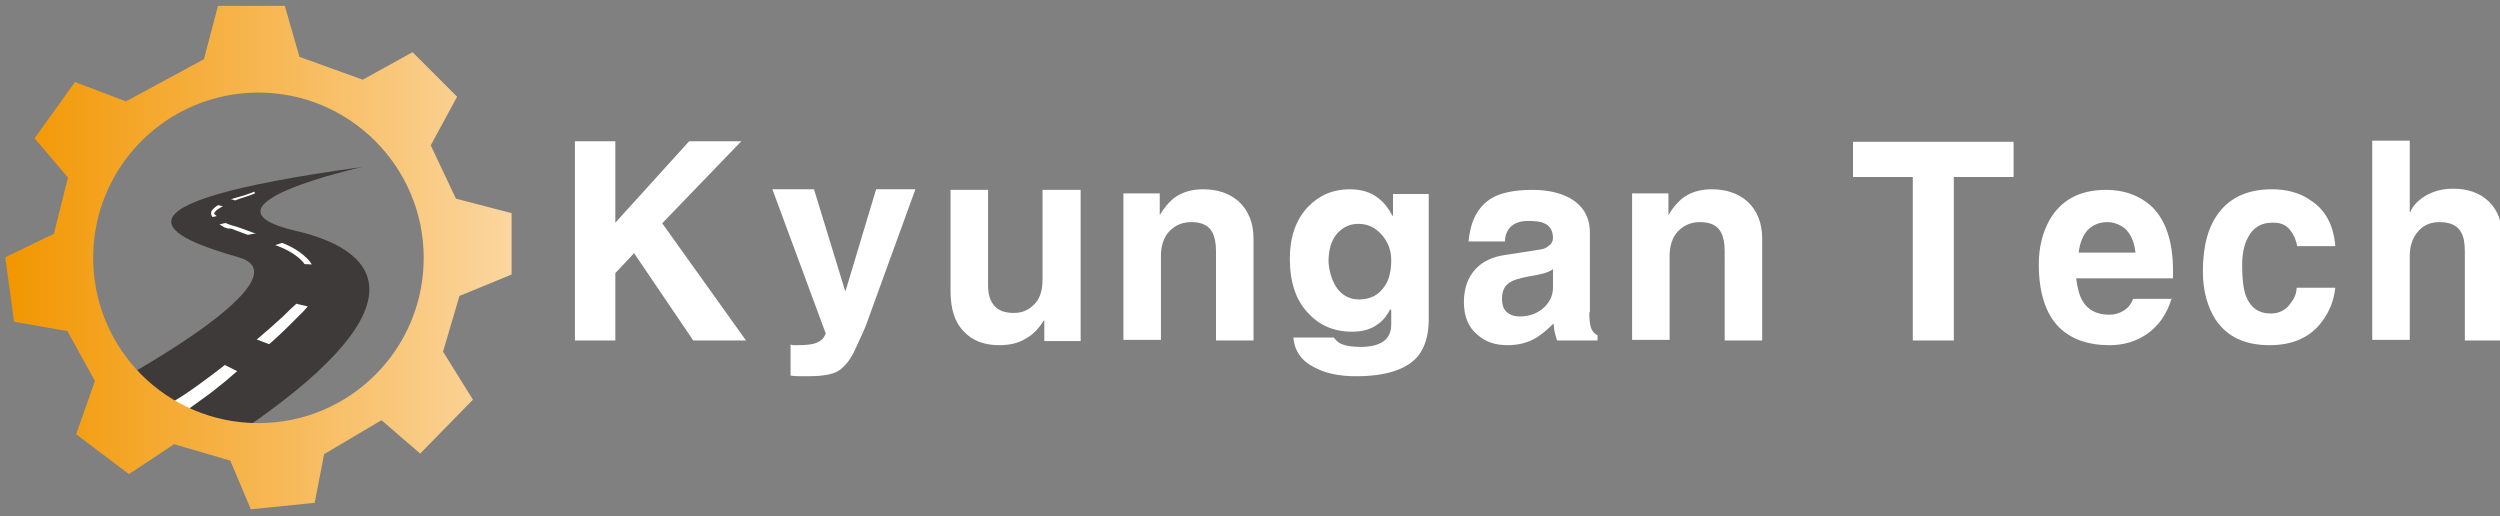
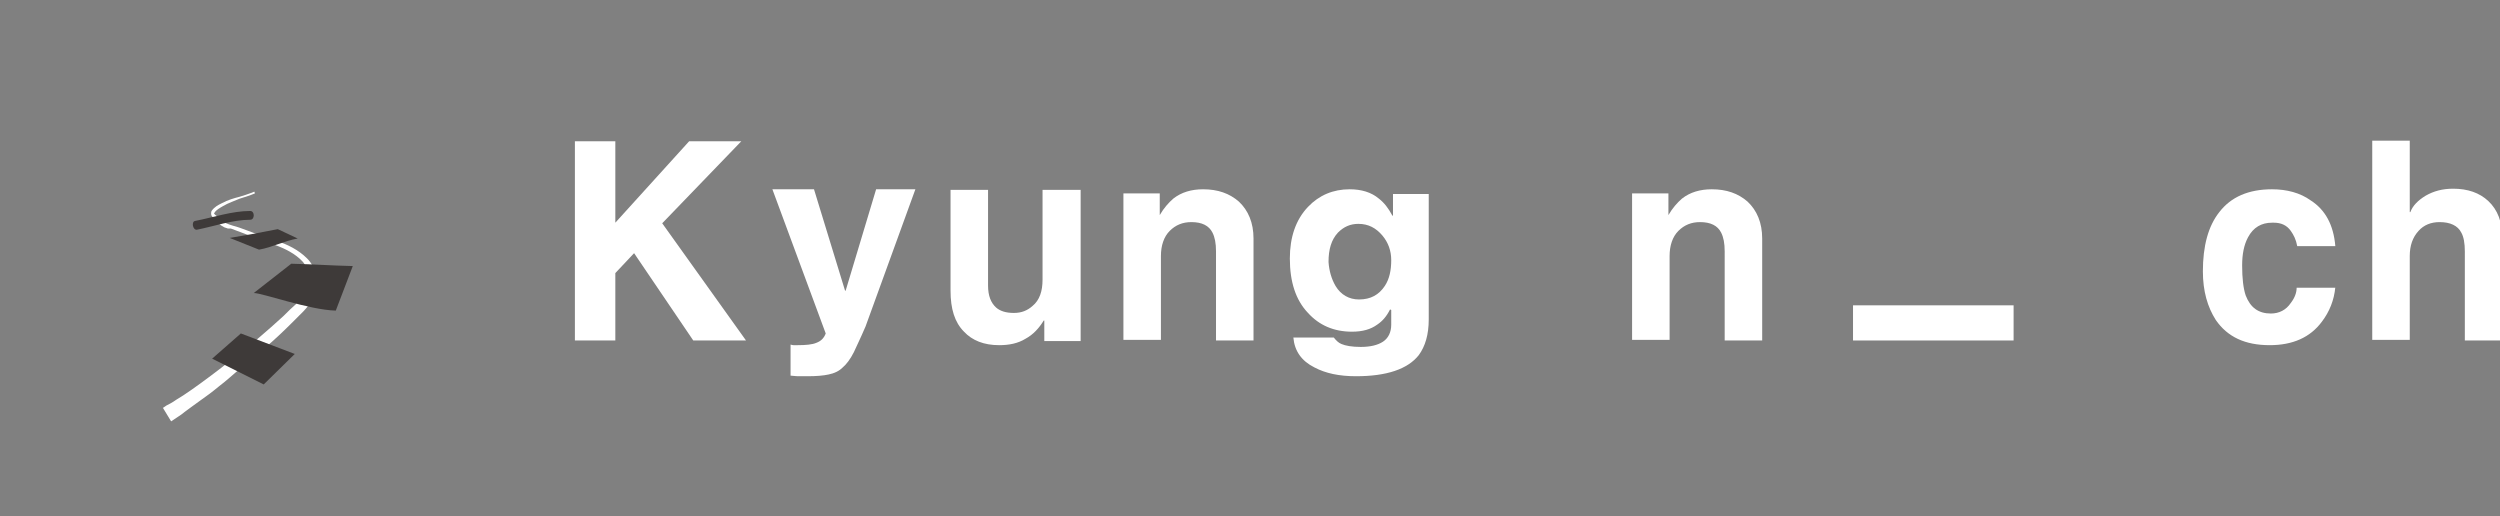
<svg xmlns="http://www.w3.org/2000/svg" xmlns:xlink="http://www.w3.org/1999/xlink" version="1.1" id="_레이어_2" x="0px" y="0px" viewBox="0 0 426.6 88.1" style="enable-background:new 0 0 426.6 88.1;" xml:space="preserve">
  <rect x="0" y="0" width="426.6" height="88.1" fill="#808080" stroke="none" />
  <style type="text/css">
	.st0{fill:#3E3A39;}
	.st1{fill:#FFFFFF;}
	
		.st2{clip-path:url(#SVGID_00000181805948387681377570000000038344115512845454_);fill:url(#SVGID_00000138566873320795022230000018329997121369385379_);}
</style>
  <g>
-     <path class="st0" d="M20.7,64.7c0,0,31.9-17.4,20-20.8c-11.9-3.4-25.5-9,21.1-15.4c0,0-29.8,6.6-11.3,10.9   C66,43,71.8,53.1,39.9,74.4L20.7,64.7z" />
    <path class="st1" d="M43.5,33c0,0-0.9,0.4-2.6,0.9C40,34.3,39,34.6,38,35.2c-0.5,0.3-1.1,0.6-1.4,1.1c-0.1,0.1-0.1,0.2,0,0.2   c0,0.1,0.2,0.2,0.3,0.3c0.3,0.2,0.5,0.5,0.8,0.7c0.3,0.2,0.6,0.4,0.9,0.6c0.2,0.1,0.3,0.1,0.5,0.2l0.6,0.2c0.8,0.2,1.6,0.5,2.4,0.8   c0.8,0.3,1.6,0.6,2.5,0.9c0.9,0.3,1.7,0.6,2.6,0.9c1.8,0.6,3.7,1.5,5.2,3c0.4,0.4,0.7,0.8,1,1.4c0.1,0.3,0.2,0.5,0.3,0.8l0.2,0.7   c0.1,0.5,0.2,1.1,0.2,1.7c0,0.6-0.3,1.3-0.5,1.7c-0.4,0.9-1,1.9-1.8,2.7c-0.7,0.7-1.4,1.4-2.1,2.1c-1.4,1.4-2.9,2.8-4.3,4   c-0.7,0.6-1.5,1.2-2.2,1.8c-0.7,0.6-1.4,1.1-2,1.7c-1.3,1.1-2.6,2.3-3.8,3.2c-1.2,1-2.3,1.8-3.3,2.5c-1,0.7-1.9,1.4-2.6,1.9   c-0.7,0.6-1.3,0.9-1.7,1.2c-0.4,0.3-0.6,0.4-0.6,0.4l-1.4-2.3c0,0,0.2-0.1,0.6-0.4c0.4-0.2,1-0.5,1.7-1c0.7-0.4,1.6-1,2.6-1.7   c1-0.7,2.1-1.5,3.3-2.4c1.2-0.9,2.4-1.8,3.8-3c0.7-0.6,1.4-1.2,2.1-1.7c0.7-0.5,1.5-1.1,2.2-1.7c1.4-1.2,2.9-2.5,4.3-3.8   c0.7-0.7,1.4-1.4,2.2-2.1c0.6-0.6,1.1-1.4,1.6-2.3c0.3-0.5,0.4-0.7,0.4-1.2c0.1-0.4,0-0.9,0-1.3l-0.1-0.7c0-0.2-0.1-0.4-0.2-0.6   c-0.2-0.4-0.4-0.8-0.7-1.1c-1.2-1.3-3-2.2-4.7-2.8c-0.9-0.3-1.8-0.6-2.6-0.9c-0.8-0.3-1.7-0.7-2.5-1c-0.8-0.3-1.6-0.6-2.4-0.9   L38.9,39c-0.2-0.1-0.4-0.1-0.6-0.2c-0.4-0.2-0.7-0.4-1-0.7c-0.3-0.2-0.6-0.5-0.8-0.8c-0.1-0.1-0.2-0.2-0.4-0.5   c-0.1-0.2-0.1-0.6,0-0.8c0.5-0.7,1.1-1,1.7-1.3c1.1-0.6,2.2-0.9,3-1.1c1.7-0.5,2.6-0.9,2.6-0.9L43.5,33z" />
    <polygon class="st0" points="50.3,60.4 41.1,56.9 36.2,61.2 45,65.6  " />
    <path class="st0" d="M49.7,45c4.1,0.1,6.4,0.3,10.5,0.4l-2.9,7.6c-4.5-0.1-12.5-3-14-3L49.7,45z" />
    <path class="st0" d="M50.8,40.7c-2.3,0.4-4.3,1.5-6.6,1.9l-5-2c1.9-0.3,5.2-0.9,8.2-1.5L50.8,40.7z" />
    <path class="st0" d="M42.7,36c-3.1,0-6.3,1.1-9.4,1.7c-0.7,0.1-0.4,1.6,0.3,1.5c3-0.6,6.1-1.7,9.1-1.7C43.5,37.5,43.5,36,42.7,36" />
-     <path class="st0" d="M43.2,35.7c-1.7-1.1-3.7-1.8-5.6-2.2c-0.7-0.1-1.1,1.3-0.4,1.5c1.9,0.4,3.7,1,5.4,2   C43.1,37.4,43.8,36.1,43.2,35.7" />
    <g>
      <defs>
        <path id="SVGID_1_" d="M15.9,44c0-15.6,12.6-28.2,28.2-28.2c15.6,0,28.2,12.7,28.2,28.2c0,15.6-12.6,28.2-28.2,28.2     C28.5,72.2,15.9,59.6,15.9,44 M37.2,1l-2.4,9.1l-13.3,7.2L12.8,14l-6.9,9.6l5.7,6.7l-2.4,9.6l-8.3,4l1.5,11l9.1,1.6l4.7,8.5     L13,74.1l9,6.8l7.7-5.1l9.6,2.8l3.5,8.3l10.9-1.1l1.6-8.3l9.8-5.8l6.6,5.7l9-9.2L75.6,60l2.8-9.5l9-3.7V36.4l-9.6-2.5l-4.3-9.1     l4.5-8.3l-7.6-7.6l-8.5,4.7L51.1,9.7L48.6,1H37.2z" />
      </defs>
      <clipPath id="SVGID_00000016066412232424108350000013010308711181490623_">
        <use xlink:href="#SVGID_1_" style="overflow:visible;" />
      </clipPath>
      <linearGradient id="SVGID_00000150079965744904380940000007987974052572249008_" gradientUnits="userSpaceOnUse" x1="-31.933" y1="96.024" x2="-30.957" y2="96.024" gradientTransform="matrix(88.601 0 0 -88.601 2830.157 8551.796)">
        <stop offset="0" style="stop-color:#F29600" />
        <stop offset="1" style="stop-color:#FBD6A0" />
      </linearGradient>
-       <rect x="0.8" y="1" style="clip-path:url(#SVGID_00000016066412232424108350000013010308711181490623_);fill:url(#SVGID_00000150079965744904380940000007987974052572249008_);" width="86.5" height="86" />
    </g>
  </g>
  <g>
    <path class="st1" d="M105,58.1h-6.9v-34h6.9V38l12.6-13.9h8.9L113,38.1l14.3,20h-9l-10.1-14.9l-3.2,3.4V58.1z" />
    <path class="st1" d="M147.7,55.7c-0.9,2.1-1.6,3.5-2,4.4c-0.6,1.2-1.3,2.1-1.9,2.6c-0.6,0.6-1.4,1-2.4,1.2   c-0.9,0.2-2.1,0.3-3.6,0.3c-0.7,0-1.2,0-1.5,0c-0.6,0-1.1-0.1-1.4-0.1v-5.3c0.1,0,0.3,0.1,0.5,0.1c0.2,0,0.4,0,0.7,0   c1.4,0,2.5-0.1,3.2-0.4c0.8-0.3,1.3-0.8,1.6-1.6l-9.1-24.6h7.1l5.3,17.3h0.1l5.2-17.3h6.7L147.7,55.7z" />
    <path class="st1" d="M184.4,58.2h-6.2v-3.5h-0.1c-0.8,1.3-1.8,2.4-3.1,3.1c-1.3,0.8-2.8,1.1-4.5,1.1c-2.6,0-4.6-0.8-6-2.3   c-1.6-1.6-2.3-3.9-2.3-7V32.4h6.4v16.3c0,1.8,0.5,3,1.4,3.8c0.7,0.6,1.7,0.9,3,0.9c1.3,0,2.3-0.4,3.2-1.2c1.2-1,1.7-2.5,1.7-4.5   V32.4h6.5V58.2z" />
    <path class="st1" d="M213.9,58.1h-6.4V42.9c0-1.4-0.2-2.4-0.6-3.2c-0.6-1.2-1.8-1.8-3.6-1.8c-1.5,0-2.7,0.5-3.7,1.5   c-1,1-1.5,2.5-1.5,4.3v14.3h-6.4v-25h6.2v3.7h0c0.7-1.2,1.5-2.1,2.3-2.8c1.4-1.1,3.1-1.6,5.1-1.6c2.5,0,4.5,0.7,6.1,2.1   c1.6,1.5,2.5,3.6,2.5,6.3V58.1z" />
    <path class="st1" d="M243.8,33.1v21.4c0,2.6-0.6,4.6-1.7,6.1c-1.9,2.4-5.5,3.6-10.7,3.6c-2.9,0-5.2-0.5-7.1-1.5   c-2.2-1.1-3.4-2.8-3.6-5.1h6.9c0.4,0.5,0.8,0.9,1.3,1.1c0.7,0.3,1.8,0.5,3.3,0.5c1.6,0,2.9-0.3,3.8-0.9c0.9-0.6,1.4-1.6,1.4-2.9   v-2.5l-0.2-0.1c-0.6,1.2-1.3,2-2.2,2.6c-1.1,0.8-2.5,1.2-4.3,1.2c-3.1,0-5.6-1.1-7.5-3.2c-2.1-2.2-3.1-5.3-3.1-9.3   c0-3.6,1-6.6,3.1-8.8c1.9-2,4.3-3,7.1-3c2,0,3.7,0.5,5,1.6c0.9,0.7,1.6,1.6,2.3,2.9h0.1v-3.7H243.8z M227.9,48.8   c0.9,1.5,2.3,2.3,4,2.3c2,0,3.4-0.8,4.4-2.3c0.8-1.2,1.1-2.7,1.1-4.4c0-1.6-0.5-3-1.5-4.2c-1.1-1.3-2.4-2-4.1-2   c-1.4,0-2.5,0.5-3.5,1.5c-1.1,1.2-1.6,2.8-1.6,5C226.8,46.2,227.2,47.6,227.9,48.8z" />
-     <path class="st1" d="M271.2,53.3c0,1.3,0.1,2.3,0.4,2.9c0.2,0.4,0.5,0.8,1,1v0.9h-6.9c-0.2-0.6-0.3-1-0.4-1.4   c-0.1-0.3-0.1-0.8-0.2-1.5c-1.1,1.1-2.1,1.9-2.9,2.4c-1.5,0.9-3.1,1.3-5,1.3c-2.1,0-3.8-0.6-5.1-1.8c-1.6-1.3-2.3-3.2-2.3-5.6   c0-2.3,0.7-4.2,2-5.6c1.2-1.3,2.9-2.1,5.1-2.4l5.8-0.9c0.7-0.1,1.2-0.3,1.5-0.6c0.5-0.3,0.8-0.8,0.8-1.4c0-1.2-0.5-2.1-1.5-2.5   c-0.6-0.3-1.5-0.4-2.7-0.4c-1.5,0-2.5,0.4-3.2,1.2c-0.5,0.6-0.8,1.4-0.8,2.3h-6.2c0.3-3.5,1.6-5.9,3.8-7.3c1.6-1,4-1.5,7.1-1.5   c2.4,0,4.4,0.4,6.2,1.3c2.4,1.3,3.6,3.3,3.6,6V53.3z M265,45.9c-0.3,0.3-0.8,0.5-1.4,0.7c-0.7,0.2-1.6,0.4-2.9,0.6   c-1.5,0.3-2.5,0.6-3.1,1c-0.9,0.6-1.3,1.5-1.3,2.8c0,1.1,0.3,1.9,1,2.4c0.5,0.4,1.2,0.6,2,0.6c1.5,0,2.8-0.4,3.9-1.3   c1.2-1,1.8-2.2,1.8-3.6V45.9z" />
    <path class="st1" d="M300.7,58.1h-6.4V42.9c0-1.4-0.2-2.4-0.6-3.2c-0.6-1.2-1.8-1.8-3.6-1.8c-1.5,0-2.7,0.5-3.7,1.5   c-1,1-1.5,2.5-1.5,4.3v14.3h-6.4v-25h6.2v3.7h0c0.7-1.2,1.5-2.1,2.3-2.8c1.4-1.1,3.1-1.6,5.1-1.6c2.5,0,4.5,0.7,6.1,2.1   c1.6,1.5,2.5,3.6,2.5,6.3V58.1z" />
-     <path class="st1" d="M333.3,58.1h-6.9V30.2h-10.2v-6h27.4v6h-10.2V58.1z" />
-     <path class="st1" d="M370.6,50.8c-0.8,2.8-2.3,4.9-4.4,6.3c-1.8,1.2-3.9,1.8-6.2,1.8c-3.7,0-6.5-1-8.6-3c-2.3-2.3-3.5-5.9-3.5-10.8   c0-2.8,0.6-5.3,1.8-7.5c2-3.5,5.2-5.2,9.7-5.2c3,0,5.5,0.9,7.5,2.6c2.6,2.3,3.9,6.1,3.9,11.2v1.3h-16.5v0.2   c0.2,1.6,0.6,2.9,1.1,3.7c0.9,1.5,2.4,2.3,4.5,2.3c0.9,0,1.7-0.2,2.5-0.7c0.8-0.5,1.3-1.2,1.6-2H370.6z M364.4,43.1   c-0.2-1.8-0.8-3.2-1.8-4.1c-0.9-0.7-1.9-1.1-3-1.1c-1.4,0-2.5,0.5-3.4,1.4c-0.8,0.9-1.3,2.2-1.5,3.8H364.4z" />
+     <path class="st1" d="M333.3,58.1h-6.9h-10.2v-6h27.4v6h-10.2V58.1z" />
    <path class="st1" d="M398.5,49c-0.2,2.2-1,4.2-2.3,5.9c-2,2.7-5,4-8.9,4c-4.2,0-7.2-1.4-9.2-4.3c-1.4-2.2-2.2-4.9-2.2-8.3   c0-4.3,0.9-7.7,2.8-10.1c2-2.6,5-3.9,9-3.9c2.5,0,4.8,0.6,6.6,1.9c2.5,1.6,3.9,4.2,4.2,7.8h-6.5c-0.2-1.1-0.6-1.9-1.1-2.6   c-0.7-1-1.7-1.4-2.9-1.4h-0.3c-1.8,0-3.2,0.8-4.1,2.5c-0.7,1.3-1,2.9-1,4.8c0,2.2,0.2,3.9,0.6,5.1c0.8,2.1,2.2,3.1,4.3,3.1   c1.4,0,2.6-0.6,3.4-1.8c0.7-0.9,1-1.8,1-2.6H398.5z" />
    <path class="st1" d="M427,58.1h-6.4V42.9c0-1.4-0.2-2.5-0.6-3.2c-0.6-1.2-1.9-1.8-3.7-1.8c-1.5,0-2.7,0.5-3.6,1.5   c-1,1.1-1.5,2.5-1.5,4.3v14.3h-6.4v-34h6.4v12.2h0.1c0.4-1.1,1.3-2,2.6-2.8c1.4-0.8,2.9-1.2,4.7-1.2c2.5,0,4.5,0.7,6,2.1   c1.6,1.5,2.4,3.6,2.4,6.3V58.1z" />
  </g>
</svg>